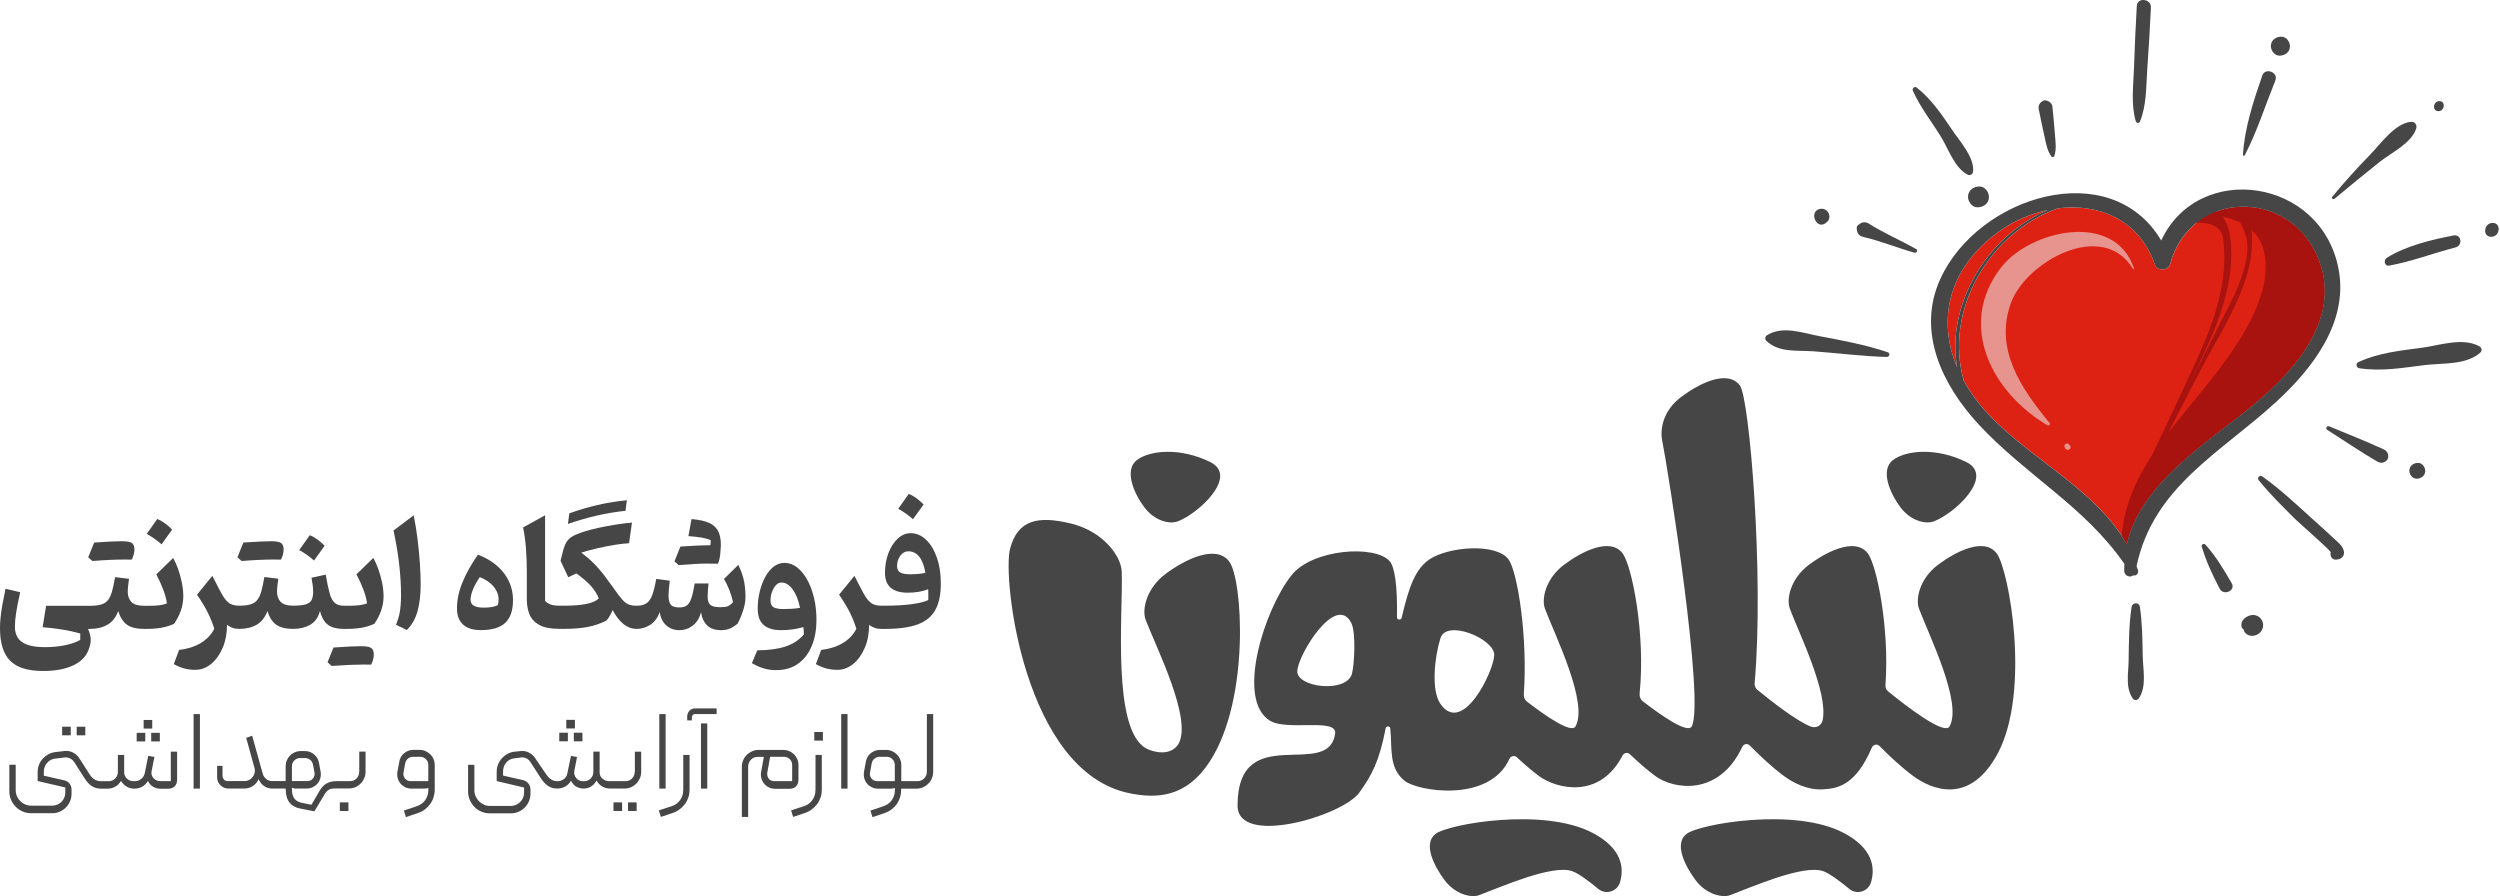
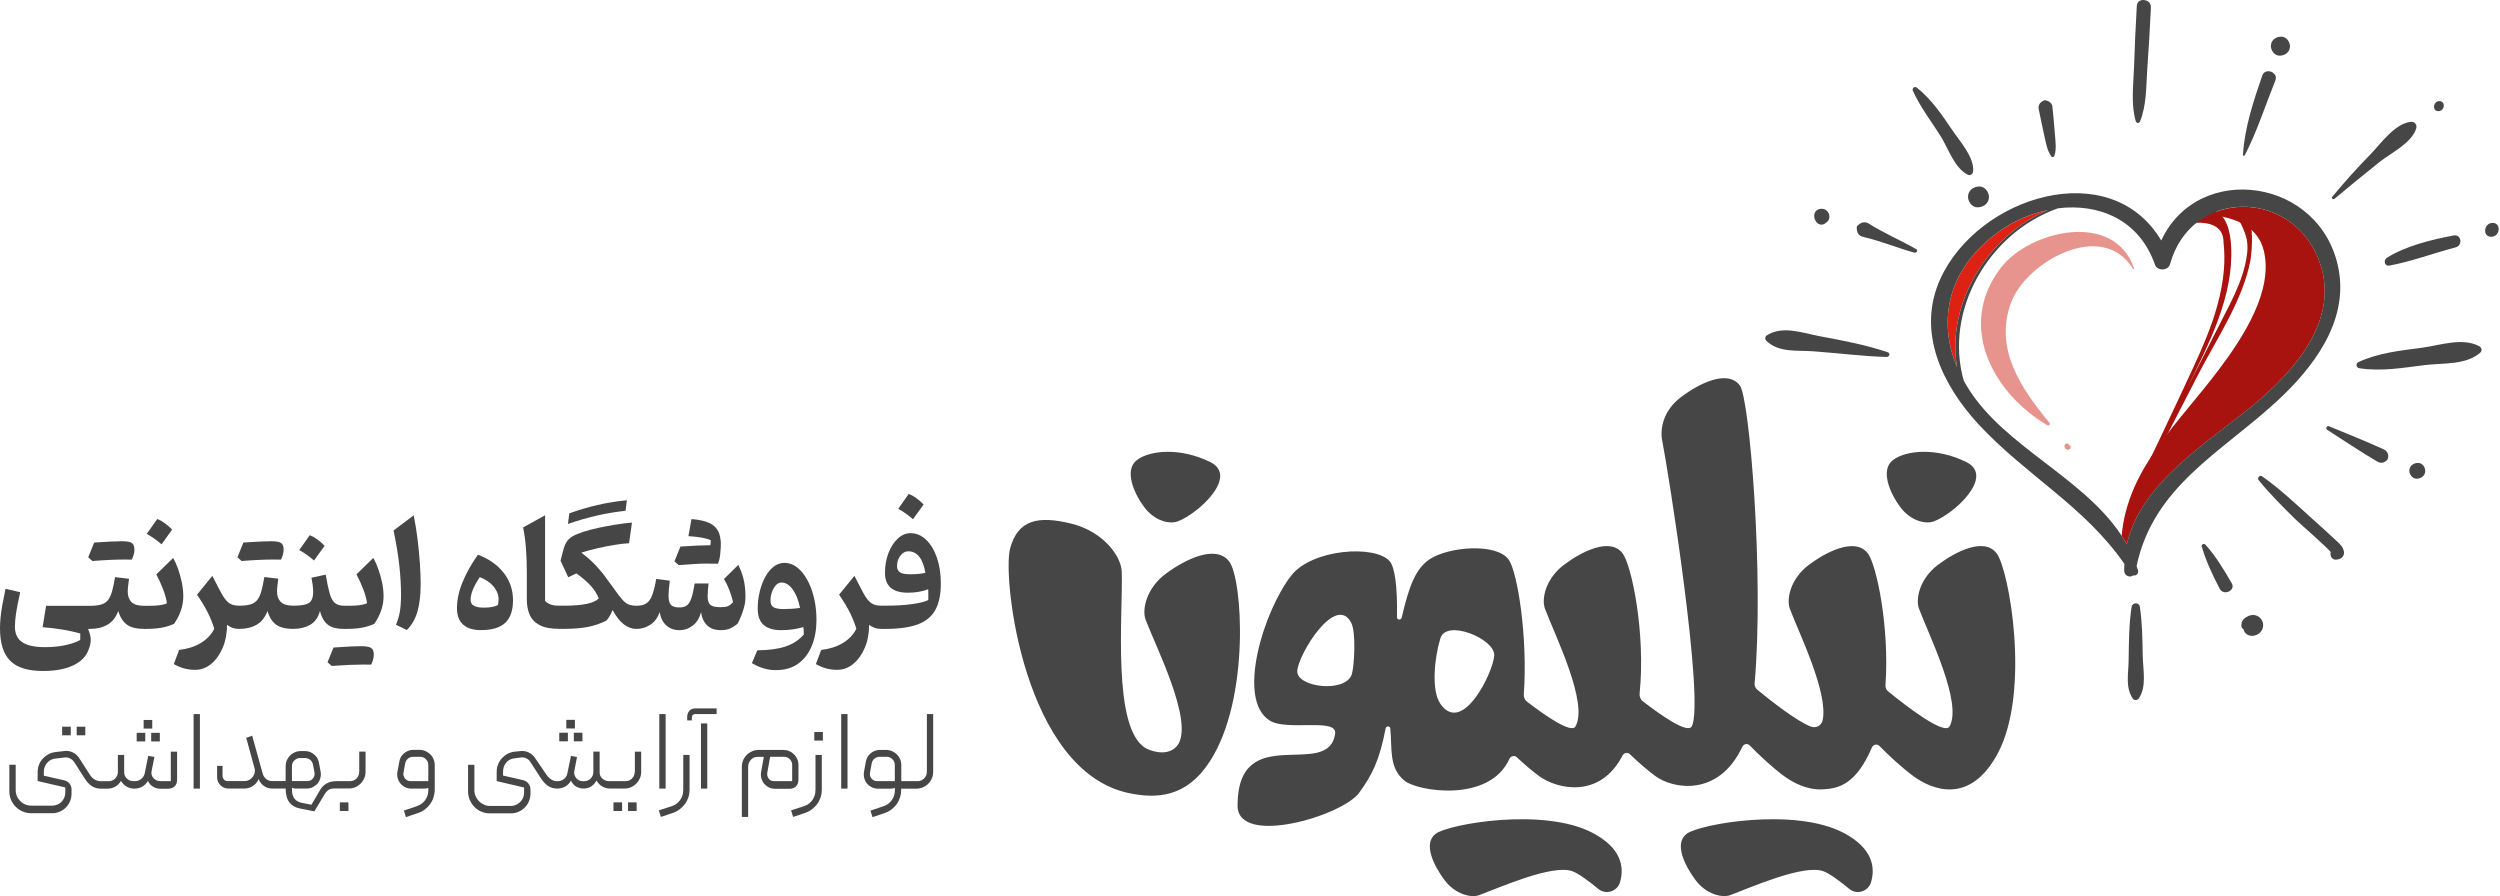
<svg xmlns="http://www.w3.org/2000/svg" width="332" height="119" viewBox="0 0 332 119" fill="none">
  <path d="M259.908 48.782C258.427 40.456 263.934 31.253 271.962 27.895C269.691 28.37 267.461 29.329 265.52 30.706C258.902 35.424 257.146 42.252 259.908 48.782Z" fill="#DD2214" />
-   <path d="M260.801 50.57C261.276 51.423 261.816 52.277 262.452 53.106C267.903 60.256 277.968 64.306 282.445 72.27C284.297 64.081 293.162 58.791 299.241 53.774C304.845 49.153 311.077 42.123 307.84 34.273C304.008 24.956 290.907 25.15 288.186 35.094C287.944 35.971 286.487 36.02 286.189 35.158C284.087 29.143 278.709 26.994 273.314 27.662C264.03 30.931 258.136 41.342 260.801 50.57Z" fill="#DD2214" />
  <path d="M307.842 34.273C305.249 27.968 298.413 26.035 293.421 28.515C296.585 28.846 299.75 29.916 300.603 33.178C302.012 38.564 297.801 44.893 294.757 48.959C289.314 56.23 282.535 62.156 281.754 71.166C281.995 71.529 282.229 71.891 282.446 72.278C284.298 64.089 293.163 58.799 299.242 53.782C304.846 49.153 311.071 42.123 307.842 34.273Z" fill="#A8120F" />
  <path d="M297.373 27.815C296.6 27.791 296.334 28.491 296.777 29.031C296.93 29.216 297.252 29.023 297.139 28.797C298.202 30.931 298.766 31.938 298.299 34.466C298.073 35.666 297.735 36.745 297.276 37.88C296.568 39.635 295.666 41.31 294.804 43.001C293.379 45.803 291.954 48.597 290.529 51.399C293.363 45.569 296.664 39.305 296.294 32.686C296.197 30.915 295.754 28.379 293.717 27.807C292.348 27.42 291.181 28.073 290.819 29.361C290.746 29.627 291.076 29.828 291.261 29.594C293.951 29.425 295.295 30.303 295.287 32.219C295.416 33.411 295.432 34.611 295.336 35.803C295.207 37.413 294.885 39.015 294.458 40.577C293.677 43.428 292.501 46.125 291.269 48.798C288.685 54.386 286.036 59.95 283.379 65.498C283.266 65.723 283.628 65.852 283.741 65.635C284.119 64.894 284.498 64.161 284.876 63.421C285.295 62.801 285.641 62.076 285.955 61.327C287.928 57.502 289.893 53.686 291.857 49.861C294.313 45.07 297.816 39.973 298.846 34.627C299.064 33.475 299.611 27.879 297.373 27.815Z" fill="#A8120F" />
  <path d="M265.738 35.529C259.868 43.114 264.49 52.091 271.881 56.472C272.083 56.593 272.34 56.351 272.171 56.158C268.443 51.616 264.779 46.375 267.074 40.175C269.071 34.78 279.2 29.055 283.259 35.706C283.307 35.786 283.428 35.738 283.395 35.641C280.827 27.968 269.578 30.561 265.738 35.529Z" fill="#E8948E" />
  <path d="M274.772 59.072C274.723 58.976 274.627 58.895 274.482 58.903C273.854 58.928 274.248 59.998 274.796 59.684C275.078 59.531 274.997 59.161 274.772 59.072Z" fill="#E8948E" />
  <path d="M257.678 37.034C254.481 44.04 257.928 51.149 262.799 56.399C269.063 63.139 276.85 67.253 282.124 74.895C282.115 75.184 282.083 75.466 282.091 75.772C282.107 76.497 282.864 76.755 283.291 76.408C283.661 76.513 284.064 76.183 283.919 75.692C283.863 75.515 283.79 75.353 283.734 75.184C285.98 64.596 294.87 60.176 302.318 53.331C307.125 48.911 311.835 42.816 310.587 35.867C308.389 23.62 291.939 21.317 287.011 31.938C280.28 20.592 262.694 26.035 257.678 37.034ZM286.182 35.158C286.48 36.02 287.937 35.971 288.179 35.094C290.9 25.15 304.001 24.956 307.833 34.273C311.062 42.131 304.838 49.153 299.234 53.774C293.155 58.791 284.298 64.073 282.438 72.27C277.961 64.306 267.896 60.264 262.445 53.106C261.809 52.277 261.269 51.423 260.794 50.57C258.137 41.342 264.023 30.931 273.299 27.662C278.71 26.994 284.088 29.143 286.182 35.158ZM265.52 30.706C267.461 29.321 269.691 28.37 271.962 27.895C263.934 31.261 258.427 40.456 259.908 48.782C257.146 42.252 258.902 35.424 265.52 30.706Z" fill="#464646" />
  <path d="M284.185 16.148C285.079 13.998 284.998 11.461 285.159 9.151C285.353 6.437 285.514 3.724 285.642 1.002C285.634 1.002 285.626 1.002 285.626 1.01C285.787 -0.101 283.839 -0.471 283.766 0.809C283.613 3.522 283.485 6.244 283.396 8.965C283.323 11.316 282.961 13.821 283.629 16.091C283.71 16.357 284.064 16.43 284.185 16.148Z" fill="#464646" />
  <path d="M283.074 80.603C282.711 82.971 282.719 85.443 282.679 87.826C282.647 89.573 282.236 91.296 283.243 92.786C283.428 93.052 283.871 93.003 284.032 92.754C285.111 91.168 284.587 88.961 284.555 87.109C284.515 84.943 284.499 82.705 284.169 80.571C284.072 79.935 283.162 79.991 283.074 80.603Z" fill="#464646" />
  <path d="M329.236 45.972C326.997 44.788 324.05 45.851 321.626 46.181C318.72 46.568 315.869 46.85 313.188 48.09C312.794 48.275 312.906 48.847 313.325 48.903C316.248 49.354 319.082 48.847 321.997 48.484C324.429 48.186 327.488 48.508 329.389 46.818C329.678 46.552 329.558 46.149 329.236 45.972Z" fill="#464646" />
  <path d="M240.857 46.656C244.094 46.89 247.323 47.317 250.56 47.405C250.906 47.413 251.067 46.906 250.705 46.785C247.774 45.787 244.714 45.223 241.67 44.651C239.303 44.201 236.718 43.194 234.601 44.555C234.4 44.684 234.367 45.07 234.536 45.231C236.235 46.874 238.578 46.487 240.857 46.656Z" fill="#464646" />
  <path d="M257.694 18.048C258.725 19.682 259.554 22.348 261.349 23.217C261.647 23.362 261.994 23.096 262.026 22.799C262.235 20.898 260.262 18.773 259.248 17.259C257.895 15.246 256.454 13.128 254.529 11.622C254.256 11.413 253.893 11.743 254.022 12.041C254.972 14.167 256.454 16.075 257.694 18.048Z" fill="#464646" />
  <path d="M261.357 26.003C261.285 26.696 261.848 27.533 262.597 27.533C263.346 27.533 264.047 27.09 264.127 26.293C264.2 25.601 263.636 24.763 262.887 24.763C262.138 24.763 261.438 25.206 261.357 26.003Z" fill="#464646" />
  <path d="M310.015 26.406C312.012 24.747 314.001 23.096 316.038 21.486C317.584 20.262 320.281 18.998 320.877 17.049C321.022 16.566 320.668 16.123 320.169 16.18C318.035 16.389 316.167 19.087 314.75 20.544C312.994 22.34 311.32 24.2 309.725 26.132C309.564 26.309 309.838 26.551 310.015 26.406Z" fill="#464646" />
  <path d="M323.816 14.763C324.67 14.763 324.815 13.426 323.953 13.426C323.099 13.434 322.955 14.763 323.816 14.763Z" fill="#464646" />
  <path d="M310.33 71.867C309.267 70.861 308.172 69.894 307.085 68.912C304.935 66.955 302.785 64.942 300.418 63.26C300.096 63.026 299.701 63.461 299.951 63.767C301.448 65.627 303.163 67.302 304.854 68.984C305.458 69.58 309.573 73.139 309.516 73.349C309.379 73.856 309.734 74.411 310.305 74.315C310.386 74.299 310.466 74.291 310.547 74.275C311.006 74.194 311.36 73.743 311.28 73.268C311.143 72.6 310.813 72.326 310.33 71.867Z" fill="#464646" />
  <path d="M316.561 59.676C314.162 58.573 311.722 57.623 309.291 56.609C309.017 56.496 308.783 56.915 309.041 57.076C311.263 58.493 313.429 59.958 315.7 61.295C316.07 61.512 316.481 61.52 316.827 61.246C317.085 61.045 317.141 60.949 317.157 60.627C317.173 60.192 316.948 59.853 316.561 59.676Z" fill="#464646" />
  <path d="M321.127 61.472C320.555 61.472 320.031 61.81 319.967 62.414C319.911 62.938 320.337 63.574 320.909 63.574C321.481 63.574 322.004 63.235 322.069 62.632C322.125 62.108 321.698 61.472 321.127 61.472Z" fill="#464646" />
  <path d="M292.39 72.559C292.961 74.556 293.815 76.328 294.773 78.18C295.296 79.186 296.939 78.421 296.375 77.455C295.321 75.627 294.29 73.912 292.889 72.334C292.72 72.141 292.309 72.27 292.39 72.559Z" fill="#464646" />
  <path d="M297.664 83.172C297.688 83.373 297.793 83.486 297.93 83.55C298.043 84.162 298.647 84.517 299.267 84.428C300.096 84.307 300.7 83.567 300.515 82.721C300.329 81.908 299.468 81.465 298.719 81.755C298.075 81.996 297.584 82.431 297.664 83.172Z" fill="#464646" />
  <path d="M247.492 31.479C249.787 32.01 251.961 32.92 254.232 33.556C254.505 33.628 254.763 33.25 254.481 33.089C252.404 31.905 250.189 30.971 248.168 29.691C247.774 29.441 247.331 29.465 246.961 29.739C246.888 29.788 246.824 29.844 246.751 29.892C246.606 29.997 246.55 30.198 246.574 30.359C246.59 30.456 246.598 30.553 246.614 30.649C246.679 31.124 247.057 31.382 247.492 31.479Z" fill="#464646" />
  <path d="M271.503 18.096C271.713 19.038 271.849 19.972 272.421 20.778C272.518 20.922 272.767 20.866 272.816 20.713C273.122 19.779 272.969 18.845 272.896 17.879C272.8 16.631 272.687 15.391 272.558 14.143C272.526 13.813 272.26 13.531 271.97 13.418C271.544 13.249 271.415 13.289 271.052 13.571C270.811 13.764 270.666 14.119 270.73 14.433C270.972 15.657 271.229 16.881 271.503 18.096Z" fill="#464646" />
  <path d="M298.106 20.616C299.741 17.46 300.836 13.982 302.164 10.697C302.615 9.585 300.812 8.909 300.425 10.044C299.266 13.41 298.074 16.985 297.865 20.56C297.857 20.713 298.042 20.745 298.106 20.616Z" fill="#464646" />
  <path d="M317.302 35.271C320.257 34.724 323.188 33.612 326.103 32.855C327.085 32.598 326.884 31.076 325.853 31.269C322.962 31.809 319.5 32.654 316.988 34.224C316.497 34.522 316.634 35.392 317.302 35.271Z" fill="#464646" />
  <path d="M302.712 7.395C303.396 7.395 304.032 6.993 304.105 6.26C304.169 5.632 303.662 4.867 302.969 4.867C302.285 4.867 301.649 5.27 301.576 6.002C301.512 6.63 302.027 7.395 302.712 7.395Z" fill="#464646" />
  <path d="M331.022 29.602C329.838 29.602 329.637 31.446 330.829 31.446C332.012 31.454 332.214 29.602 331.022 29.602Z" fill="#464646" />
  <path d="M242.347 29.691C242.718 29.458 242.959 29.192 242.943 28.725C242.927 28.113 242.371 27.638 241.759 27.734C240.165 27.984 241.131 30.448 242.347 29.691Z" fill="#464646" />
  <path d="M211.541 110.629C205.027 107.167 192.361 109.429 190.646 110.734C188.931 112.038 190.437 115.009 191.846 116.893C193.255 118.769 195.389 119.269 196.436 118.874C199.197 117.843 206.122 114.768 208.779 115.686C209.641 115.983 211.098 117.095 212.25 118.045C213.264 118.882 214.794 118.391 215.148 117.127C215.728 115.122 215.301 112.626 211.541 110.629Z" fill="#464646" />
  <path d="M244.875 110.629C238.361 107.167 225.696 109.429 223.981 110.734C222.266 112.038 223.771 115.009 225.18 116.893C226.589 118.769 228.723 119.269 229.77 118.874C232.532 117.843 239.456 114.768 242.114 115.686C242.975 115.983 244.432 117.095 245.584 118.045C246.598 118.882 248.128 118.391 248.483 117.127C249.062 115.122 248.636 112.626 244.875 110.629Z" fill="#464646" />
  <path d="M256.801 69.242C259.563 68.211 264.941 63.243 261.125 61.359C257.139 59.395 253.113 59.789 251.39 61.093C249.667 62.398 250.955 65.474 252.364 67.35C253.773 69.226 255.754 69.629 256.801 69.242Z" fill="#464646" />
  <path d="M156.393 69.242C159.154 68.211 164.533 63.243 160.716 61.359C156.731 59.395 152.705 59.789 150.982 61.093C149.259 62.398 150.547 65.474 151.956 67.35C153.357 69.226 155.338 69.629 156.393 69.242Z" fill="#464646" />
  <path d="M152.262 99.413C147.608 96.997 149.146 81.425 148.969 75.941C148.905 73.856 146.505 70.562 142.214 69.524C137.93 68.485 135.176 68.96 134.138 72.865C133.099 76.771 135.965 102.48 149.984 105.339C153.543 106.063 157.536 105.975 160.685 101.087C166.055 92.762 165.009 76.867 163.237 74.564C161.466 72.261 157.408 74.282 154.847 76.167C152.287 78.051 151.61 80.901 152.142 82.31C153.551 86.006 158.414 95.572 156.482 98.825C155.427 100.451 153.213 99.904 152.262 99.413Z" fill="#464646" />
  <path d="M265.159 73.493C263.508 71.311 259.732 73.228 257.356 75.015C254.973 76.803 254.345 79.5 254.844 80.837C256.156 84.339 260.674 93.406 258.886 96.49C258.161 97.617 253.29 93.889 250.738 91.812C250.488 91.61 250.367 91.304 250.391 90.982C250.939 83.309 249.208 75.023 248.056 73.501C247.436 72.68 246.518 72.439 245.488 72.551C243.757 72.721 241.703 73.896 240.206 75.023C237.822 76.811 237.194 79.508 237.693 80.845C238.901 84.066 242.823 91.997 242.05 95.644C241.888 96.393 241.148 96.755 240.431 96.474C238.531 95.709 235.221 93.116 233.386 91.61C233.112 91.385 232.983 91.071 233.015 90.716C234.279 76.441 232.339 52.897 231.059 51.198C229.408 49.016 225.632 50.932 223.256 52.719C220.873 54.507 220.422 56.955 220.744 58.541C221.493 62.205 226.445 93.406 224.649 96.49C224.061 97.4 220.768 95.137 218.176 93.14C217.853 92.891 217.7 92.504 217.741 92.102C218.554 84.13 216.694 75.096 215.486 73.493C213.836 71.311 210.059 73.228 207.684 75.015C205.301 76.803 204.672 79.5 205.172 80.837C206.484 84.339 211.001 93.406 209.214 96.49C208.634 97.392 205.381 95.169 202.796 93.189C202.49 92.955 202.337 92.585 202.362 92.198C202.909 84.589 201.508 75.877 200.34 74.299C198.69 72.076 192.425 72.6 189.913 74.234C188.029 75.458 187.135 77.745 186.145 82.028C186.056 82.399 185.509 82.343 185.517 81.964C185.597 77.761 185.211 75.305 184.559 74.54C182.626 72.302 174.252 72.906 171.499 76.408C167.851 81.046 164.107 92.931 168.648 95.709C170.959 97.118 177.602 95.29 177.304 97.424C176.426 103.696 164.348 95.572 164.348 106.99C164.348 112.465 178.238 108.374 180.501 105.274C182.175 102.972 183.19 101.047 184.011 96.731C184.076 96.377 184.599 96.385 184.631 96.747C184.897 99.388 184.39 101.973 186.54 103.696C188.279 105.089 197.788 106.651 200.445 100.79C200.622 100.395 201.113 100.266 201.436 100.564C202.386 101.45 203.392 102.327 204.375 103.052C206.766 104.815 212.475 106.128 215.462 100.347C215.655 99.968 216.138 99.864 216.444 100.153C217.515 101.176 218.683 102.215 219.818 103.052C222.218 104.824 228.248 105.83 231.373 99.187C231.558 98.793 232.049 98.68 232.355 98.986C233.692 100.347 235.334 101.893 236.904 103.052C238.152 103.97 240.045 104.952 242.082 104.824C244.03 104.719 246.422 104.316 248.58 99.284C248.757 98.873 249.28 98.744 249.594 99.066C250.923 100.411 252.533 101.917 254.071 103.052C256.567 104.888 261.632 106.965 265.336 99.992C269.676 91.723 266.809 75.675 265.159 73.493ZM191.29 93.478C190.042 91.691 190.493 87.327 191.29 84.75C192.087 82.173 198.537 84.847 198.432 87.029C198.336 89.211 194.237 97.706 191.29 93.478ZM179.422 82.665C180.138 84.001 179.824 88.518 179.534 89.493C178.761 92.093 172.175 91.296 172.28 89.114C172.376 86.932 177.352 78.816 179.422 82.665Z" fill="#464646" />
  <path d="M5.709 89.106C7.376 89.106 8.736 88.849 9.799 88.325C10.862 87.802 11.539 87.061 11.828 86.095C11.989 85.692 12.062 85.29 12.046 84.879C12.03 84.468 11.909 84.017 11.691 83.518H11.957C12.851 83.518 13.624 83.333 14.268 82.963C14.912 82.592 15.387 81.988 15.701 81.151C15.959 81.988 16.346 82.584 16.869 82.963C17.392 83.333 18.141 83.518 19.123 83.518H19.131H19.421C20.17 83.518 20.838 83.47 21.426 83.365C22.022 83.26 22.578 83.091 23.117 82.842C23.52 82.254 23.826 81.658 24.027 81.062C24.228 80.466 24.341 79.847 24.341 79.218C24.341 78.631 24.277 78.019 24.156 77.399C24.027 76.771 23.866 76.175 23.665 75.595C23.463 75.023 23.238 74.524 22.996 74.097L20.758 76.279C21.112 76.948 21.418 77.616 21.668 78.276C21.917 78.937 22.087 79.549 22.167 80.12C21.901 80.241 21.571 80.322 21.169 80.378C20.766 80.426 20.331 80.45 19.864 80.45H19.14H19.115C18.334 80.45 17.787 80.281 17.457 79.951C17.135 79.613 16.965 79.17 16.965 78.598C16.965 78.357 16.982 78.091 17.014 77.801C17.046 77.511 17.086 77.197 17.135 76.867L15.283 76.642C15.154 77.407 15.017 78.035 14.88 78.534C14.743 79.025 14.558 79.42 14.341 79.694C14.115 79.975 13.817 80.169 13.439 80.281C13.06 80.394 12.561 80.45 11.949 80.45H6.12L5.661 83.293C6.595 83.365 7.472 83.47 8.294 83.607C9.115 83.744 9.904 83.913 10.661 84.13L10.653 84.984C10.129 85.281 9.461 85.515 8.648 85.684C7.843 85.853 6.949 85.942 5.991 85.942C4.606 85.942 3.591 85.724 2.947 85.281C2.303 84.839 1.981 84.154 1.981 83.228C1.981 82.721 2.029 82.117 2.134 81.425C2.239 80.732 2.424 79.806 2.681 78.647L0.733 78.188C0.556 79.017 0.419 79.734 0.306 80.354C0.201 80.974 0.121 81.529 0.073 82.02C0.024 82.512 6.10352e-05 82.987 6.10352e-05 83.446C6.10352e-05 85.41 0.451 86.852 1.361 87.761C2.271 88.671 3.736 89.106 5.709 89.106Z" fill="#464646" />
  <path d="M16.458 74.307L17.505 74.315C17.738 73.824 17.851 73.381 17.851 72.978C17.851 72.576 17.746 72.286 17.529 72.125C17.312 71.956 16.853 71.875 16.144 71.875C15.435 71.875 14.22 71.931 12.505 72.052C12.239 72.688 11.981 73.341 11.716 74.009L12.271 74.5C14.018 74.363 15.419 74.307 16.458 74.307Z" fill="#464646" />
  <path d="M21.451 72.286C21.918 71.642 22.393 70.989 22.86 70.329C22.554 70.015 22.232 69.733 21.902 69.492C21.572 69.25 21.233 69.057 20.879 68.928C20.654 69.25 20.428 69.58 20.195 69.902C19.961 70.233 19.728 70.563 19.486 70.901C19.857 71.102 20.203 71.32 20.525 71.553C20.847 71.787 21.161 72.028 21.451 72.286Z" fill="#464646" />
  <path d="M36.274 74.307L37.321 74.315C37.554 73.824 37.667 73.381 37.667 72.978C37.667 72.576 37.562 72.286 37.345 72.125C37.127 71.956 36.669 71.875 35.96 71.875C35.251 71.875 34.035 71.931 32.321 72.052C32.055 72.688 31.797 73.341 31.531 74.009L32.087 74.5C33.834 74.363 35.235 74.307 36.274 74.307Z" fill="#464646" />
  <path d="M41.701 74.436C42.168 73.791 42.643 73.139 43.111 72.479C42.804 72.165 42.482 71.883 42.152 71.642C41.822 71.4 41.484 71.207 41.13 71.078C40.904 71.408 40.679 71.73 40.445 72.052C40.212 72.374 39.978 72.713 39.737 73.051C40.107 73.252 40.453 73.469 40.775 73.703C41.097 73.936 41.411 74.178 41.701 74.436Z" fill="#464646" />
  <path d="M47.925 85.813C47.217 85.813 46.001 85.869 44.286 85.99C44.02 86.626 43.763 87.278 43.497 87.947L44.053 88.438C45.808 88.309 47.209 88.253 48.248 88.253L49.294 88.261C49.528 87.77 49.641 87.327 49.641 86.924C49.641 86.522 49.536 86.232 49.319 86.071C49.101 85.894 48.634 85.813 47.925 85.813Z" fill="#464646" />
  <path d="M50.244 75.587C50.043 75.015 49.818 74.516 49.576 74.089L47.337 76.271C47.692 76.94 47.998 77.608 48.247 78.268C48.497 78.929 48.666 79.54 48.747 80.112C48.481 80.233 48.151 80.314 47.748 80.37C47.346 80.418 46.911 80.442 46.444 80.442H45.719H45.711C45.18 80.442 44.769 80.322 44.471 80.072C44.181 79.83 43.948 79.404 43.779 78.8C43.609 78.196 43.432 77.367 43.255 76.312L41.363 76.722C41.411 76.956 41.46 77.262 41.516 77.64C41.564 78.019 41.588 78.325 41.588 78.566C41.588 79.033 41.516 79.412 41.379 79.677C41.242 79.951 40.984 80.144 40.606 80.257C40.228 80.37 39.672 80.434 38.947 80.434H38.939C38.158 80.434 37.611 80.265 37.281 79.935C36.959 79.597 36.789 79.154 36.789 78.582C36.789 78.341 36.806 78.075 36.838 77.785C36.87 77.495 36.91 77.181 36.959 76.851L35.107 76.626C34.978 77.391 34.841 78.019 34.704 78.518C34.567 79.009 34.382 79.404 34.164 79.677C33.939 79.959 33.641 80.153 33.263 80.265C32.884 80.378 32.385 80.434 31.773 80.434H31.765C31.33 80.434 30.968 80.37 30.678 80.233C30.388 80.096 30.114 79.855 29.857 79.508C29.599 79.162 29.317 78.663 28.995 78.019L28.198 76.473L26.161 78.977C26.741 79.814 27.208 80.587 27.57 81.304C27.932 82.02 28.23 82.753 28.456 83.502C28.061 84.275 27.465 84.911 26.66 85.394C25.855 85.877 24.897 86.183 23.786 86.312L23.077 88.196C23.616 88.486 24.108 88.688 24.55 88.792C24.993 88.905 25.452 88.953 25.927 88.953C26.708 88.953 27.409 88.688 28.045 88.164C28.681 87.641 29.188 86.924 29.575 86.022C29.961 85.121 30.147 84.106 30.147 82.979C30.388 83.156 30.63 83.293 30.887 83.381C31.145 83.478 31.435 83.518 31.765 83.518H31.773C32.667 83.518 33.44 83.333 34.084 82.963C34.728 82.592 35.203 81.988 35.517 81.151C35.775 81.988 36.161 82.584 36.685 82.963C37.208 83.333 37.957 83.518 38.939 83.518H38.947C39.809 83.518 40.55 83.333 41.194 82.971C41.83 82.6 42.265 81.996 42.49 81.143C42.667 81.795 42.901 82.294 43.191 82.632C43.481 82.971 43.835 83.204 44.262 83.333C44.68 83.462 45.163 83.518 45.719 83.518H45.727H46.017C46.766 83.518 47.434 83.47 48.022 83.365C48.618 83.26 49.173 83.091 49.713 82.842C50.115 82.254 50.421 81.658 50.623 81.062C50.824 80.466 50.937 79.847 50.937 79.218C50.937 78.631 50.872 78.019 50.752 77.399C50.615 76.763 50.446 76.159 50.244 75.587Z" fill="#464646" />
  <path d="M52.587 82.971L54.029 83.663C54.681 83.027 55.148 82.214 55.438 81.207C55.719 80.201 55.864 79.009 55.864 77.624C55.864 76.795 55.832 75.853 55.76 74.806C55.687 73.751 55.583 72.672 55.446 71.569C55.309 70.466 55.14 69.419 54.938 68.437L52.265 70.45C52.636 72.237 52.893 73.808 53.038 75.176C53.183 76.537 53.256 77.817 53.256 79.001C53.256 79.911 53.199 80.668 53.094 81.272C52.982 81.859 52.813 82.431 52.587 82.971Z" fill="#464646" />
  <path d="M67.097 82.713C67.781 82.069 68.127 81.07 68.127 79.71C68.127 78.341 67.717 77.133 66.895 76.078C66.074 75.023 64.931 74.218 63.465 73.663C62.572 74.951 61.879 76.183 61.404 77.367C60.921 78.55 60.687 79.685 60.687 80.781C60.687 81.731 60.953 82.447 61.493 82.938C62.032 83.43 62.813 83.679 63.86 83.679C65.325 83.679 66.404 83.357 67.097 82.713ZM62.491 79.661C62.491 78.856 62.902 77.85 63.715 76.642C64.496 76.948 65.108 77.367 65.551 77.89C65.986 78.413 66.211 78.993 66.211 79.613C66.211 79.887 66.179 80.136 66.106 80.362C65.696 80.579 65.084 80.692 64.263 80.692C63.079 80.7 62.491 80.354 62.491 79.661Z" fill="#464646" />
  <path d="M83.072 67.833L83.249 66.432C81.888 66.569 80.591 66.778 79.368 67.06C78.136 67.342 76.888 67.712 75.607 68.171L75.422 69.58C76.719 69.129 77.999 68.759 79.271 68.469C80.527 68.179 81.799 67.97 83.072 67.833Z" fill="#464646" />
  <path d="M98.999 79.259C98.999 78.325 98.902 77.511 98.725 76.827C98.548 76.143 98.314 75.539 98.04 75.023L96.14 76.891C96.414 77.334 96.655 77.825 96.857 78.357C97.058 78.888 97.227 79.42 97.348 79.959C97.114 80.225 96.889 80.402 96.671 80.499C96.454 80.595 96.124 80.636 95.681 80.636C95.013 80.636 94.57 80.531 94.328 80.322C94.087 80.112 93.974 79.734 93.974 79.186C93.974 78.961 93.99 78.679 94.014 78.333C94.038 77.987 94.071 77.705 94.095 77.487H92.251C92.114 78.325 91.969 78.969 91.816 79.428C91.663 79.887 91.462 80.209 91.22 80.394C90.979 80.579 90.641 80.668 90.222 80.668C89.658 80.668 89.272 80.547 89.079 80.297C88.877 80.056 88.781 79.645 88.781 79.073C88.781 78.856 88.797 78.566 88.829 78.204C88.861 77.842 88.901 77.479 88.95 77.117L87.146 76.875C86.993 77.761 86.816 78.462 86.631 78.985C86.446 79.508 86.188 79.879 85.866 80.104C85.544 80.33 85.109 80.442 84.561 80.442H84.553C84.143 80.442 83.788 80.386 83.507 80.281C83.225 80.177 82.927 79.951 82.629 79.613C82.331 79.275 81.936 78.76 81.453 78.059L80.592 76.891C80.173 76.287 79.698 75.708 79.167 75.136C78.635 74.564 77.983 73.985 77.194 73.389C77.87 73.18 78.587 72.978 79.344 72.809C80.101 72.632 80.85 72.487 81.574 72.366C82.307 72.246 82.959 72.173 83.539 72.141L83.925 69.403C83.273 69.451 82.556 69.54 81.759 69.669C80.97 69.798 80.197 69.943 79.44 70.104C78.683 70.273 78.031 70.442 77.468 70.627C76.864 70.82 76.381 71.022 76.026 71.231C75.672 71.44 75.406 71.698 75.221 72.004C75.036 72.31 74.883 72.721 74.754 73.228L74.44 74.468L75.463 76.658L76.55 76.151C77.371 76.738 78.015 77.302 78.49 77.834C78.965 78.365 79.303 78.912 79.521 79.468C79.191 79.798 78.651 80.048 77.886 80.201C77.121 80.354 76.179 80.434 75.06 80.434H74.279H74.271C73.78 80.434 73.385 80.378 73.096 80.265C72.806 80.153 72.572 79.999 72.387 79.798V68.429L69.464 70.047C69.641 70.869 69.77 71.778 69.843 72.785C69.923 73.791 69.963 74.846 69.963 75.949V79.669C69.963 80.362 70.084 81.006 70.318 81.586C70.551 82.165 70.986 82.632 71.606 82.987C72.226 83.341 73.12 83.51 74.271 83.51H74.279H75.052C76.212 83.51 77.226 83.421 78.088 83.252C78.949 83.083 79.763 82.802 80.527 82.415C80.713 82.214 80.866 81.996 81.002 81.755C81.139 81.513 81.252 81.272 81.357 81.014C82.243 82.681 83.305 83.518 84.545 83.518H84.553C85.189 83.518 85.793 83.333 86.357 82.971C86.921 82.608 87.339 82.045 87.605 81.288C87.726 82.053 88.016 82.641 88.491 83.059C88.958 83.478 89.537 83.687 90.222 83.687C90.89 83.687 91.486 83.478 92.01 83.067C92.541 82.657 92.903 82.061 93.097 81.288C93.201 82.061 93.483 82.648 93.926 83.067C94.369 83.486 94.989 83.687 95.762 83.687C96.204 83.687 96.599 83.615 96.929 83.47C97.259 83.325 97.606 83.108 97.96 82.818C98.314 82.125 98.564 81.489 98.733 80.909C98.918 80.33 98.999 79.782 98.999 79.259Z" fill="#464646" />
  <path d="M93.749 74.846C94.619 74.846 95.15 74.854 95.351 74.862C95.537 74.412 95.649 73.856 95.673 73.196H95.681C95.786 72.205 95.722 71.408 95.496 70.812C95.263 70.216 94.844 69.766 94.248 69.476C93.644 69.186 92.839 69.009 91.833 68.936C91.728 69.451 91.591 70.208 91.422 71.199C92.855 71.295 93.846 71.472 94.393 71.746C94.385 71.98 94.369 72.197 94.337 72.406C93.403 72.406 92.074 72.463 90.359 72.584C90.053 73.332 89.787 73.985 89.57 74.548C89.9 74.838 90.085 74.999 90.126 75.04C91.672 74.919 92.879 74.846 93.749 74.846Z" fill="#464646" />
  <path d="M103.041 88.993C104.232 88.993 105.223 88.704 106.02 88.116C106.817 87.536 107.413 86.739 107.823 85.733C108.226 84.726 108.427 83.599 108.427 82.343C108.427 81.312 108.323 80.33 108.105 79.42C107.888 78.502 107.59 77.697 107.203 76.996C106.817 76.296 106.366 75.748 105.851 75.346C105.335 74.951 104.78 74.75 104.176 74.75C103.636 74.75 103.153 74.927 102.71 75.273C102.276 75.627 101.905 76.094 101.591 76.682C101.277 77.27 101.044 77.922 100.875 78.639C100.706 79.355 100.625 80.08 100.625 80.813C100.625 81.811 100.883 82.536 101.414 82.995C101.938 83.454 102.71 83.687 103.733 83.687C104.289 83.687 104.812 83.647 105.311 83.575C105.81 83.502 106.269 83.397 106.688 83.277C106.728 83.607 106.744 83.937 106.753 84.251C106.141 84.968 105.352 85.499 104.369 85.837C103.387 86.175 102.123 86.353 100.569 86.361L99.852 88.067C100.464 88.422 101.02 88.655 101.503 88.784C102.002 88.929 102.509 88.993 103.041 88.993ZM105.166 80.845C104.78 80.869 104.417 80.885 104.079 80.885C103.492 80.885 103.049 80.813 102.759 80.66C102.469 80.507 102.324 80.209 102.324 79.758C102.324 79.371 102.388 78.993 102.517 78.623C102.646 78.252 102.823 77.954 103.041 77.713C103.258 77.471 103.516 77.359 103.789 77.359C104.329 77.359 104.82 77.664 105.263 78.268C105.706 78.872 106.036 79.694 106.245 80.724C105.907 80.781 105.553 80.821 105.166 80.845Z" fill="#464646" />
  <path d="M121.246 68.952C121.713 68.308 122.188 67.656 122.655 66.996C122.349 66.682 122.027 66.4 121.697 66.158C121.367 65.917 121.028 65.723 120.674 65.595C120.449 65.917 120.223 66.247 119.99 66.569C119.756 66.899 119.523 67.229 119.281 67.567C119.652 67.769 119.998 67.986 120.32 68.219C120.642 68.453 120.956 68.695 121.246 68.952Z" fill="#464646" />
  <path d="M124.427 74.073C124.072 73.059 123.597 72.262 122.985 71.682C122.381 71.102 121.689 70.804 120.924 70.804C120.312 70.804 119.74 71.046 119.225 71.521C118.71 72.004 118.299 72.64 117.985 73.445C117.679 74.25 117.526 75.128 117.526 76.086C117.526 77.834 118.541 78.711 120.562 78.711C121.576 78.711 122.478 78.558 123.267 78.252C123.275 78.47 123.275 78.711 123.283 78.977C123.283 79.243 123.283 79.476 123.275 79.686C122.792 79.919 122.059 80.104 121.069 80.233C120.078 80.37 118.911 80.434 117.558 80.434H117.043H117.035C116.6 80.434 116.238 80.37 115.948 80.233C115.658 80.096 115.384 79.855 115.127 79.508C114.869 79.162 114.587 78.663 114.265 78.019L113.468 76.473L111.431 78.977C112.01 79.814 112.477 80.587 112.84 81.304C113.202 82.02 113.5 82.753 113.725 83.502C113.331 84.275 112.735 84.911 111.93 85.394C111.125 85.877 110.167 86.183 109.055 86.312L108.347 88.196C108.886 88.486 109.377 88.688 109.82 88.792C110.263 88.905 110.722 88.953 111.197 88.953C111.978 88.953 112.679 88.688 113.315 88.164C113.951 87.641 114.458 86.924 114.845 86.022C115.231 85.121 115.416 84.106 115.416 82.979C115.658 83.156 115.9 83.293 116.157 83.381C116.415 83.478 116.705 83.518 117.035 83.518H117.043H117.582C119.362 83.518 120.795 83.317 121.866 82.922C122.937 82.528 123.726 81.884 124.209 81.006C124.692 80.128 124.942 78.969 124.942 77.536C124.95 76.239 124.773 75.088 124.427 74.073ZM121.971 76.215C121.624 76.247 121.262 76.263 120.892 76.263C120.256 76.263 119.797 76.183 119.531 76.014C119.265 75.845 119.128 75.571 119.128 75.176C119.128 74.637 119.273 74.178 119.571 73.791C119.869 73.405 120.215 73.212 120.618 73.212C121.198 73.212 121.681 73.445 122.067 73.92C122.454 74.395 122.728 75.112 122.889 76.078C122.623 76.135 122.317 76.183 121.971 76.215Z" fill="#464646" />
  <path d="M9.396 96.506H8.253V97.649H9.396V96.506Z" fill="#464646" />
  <path d="M11.329 96.506H10.185V97.649H11.329V96.506Z" fill="#464646" />
  <path d="M20.218 95.612H19.075V96.755H20.218V95.612Z" fill="#464646" />
  <path d="M22.666 103.737H21.297C21.112 103.737 20.943 103.704 20.79 103.632C20.629 103.559 20.5 103.463 20.387 103.342C20.275 103.221 20.194 103.084 20.146 102.923C20.098 102.77 20.09 102.593 20.13 102.416L20.508 100.516L19.687 100.379L19.228 102.658C19.163 102.972 19.019 103.229 18.769 103.431C18.527 103.632 18.238 103.737 17.916 103.737H17.706C17.368 103.737 17.086 103.624 16.845 103.39C16.603 103.157 16.49 102.875 16.49 102.537V100.258H15.653V102.513C15.653 102.859 15.532 103.149 15.29 103.39C15.049 103.632 14.759 103.745 14.421 103.745H13.809H13.431C13.108 103.745 12.819 103.672 12.569 103.519C12.319 103.366 12.11 103.157 11.941 102.891C11.716 102.545 11.506 102.223 11.321 101.933C11.152 101.667 10.983 101.41 10.83 101.16C10.669 100.91 10.556 100.733 10.476 100.62C10.274 100.315 9.992 100.081 9.646 99.912C9.3 99.743 8.93 99.686 8.559 99.735L7.384 99.872C7.07 99.904 6.772 99.992 6.482 100.137C6.2 100.282 5.942 100.476 5.725 100.701C5.507 100.926 5.33 101.192 5.201 101.498C5.073 101.804 5 102.134 5 102.489V103.72L8.672 104.574V105.242C8.672 105.484 8.624 105.717 8.535 105.927C8.446 106.136 8.318 106.321 8.165 106.482C8.012 106.643 7.818 106.764 7.609 106.853C7.4 106.941 7.166 106.99 6.925 106.99H4.171C3.873 106.99 3.599 106.933 3.35 106.829C3.092 106.724 2.874 106.571 2.689 106.386C2.504 106.2 2.351 105.983 2.246 105.733C2.142 105.484 2.085 105.21 2.085 104.92V101.555H1.24V105.073C1.24 105.476 1.312 105.862 1.465 106.217C1.618 106.571 1.828 106.885 2.093 107.143C2.359 107.408 2.665 107.618 3.019 107.771C3.374 107.924 3.752 107.996 4.163 107.996H6.917C7.271 107.996 7.609 107.932 7.923 107.795C8.237 107.658 8.511 107.473 8.744 107.239C8.978 107.006 9.163 106.732 9.3 106.418C9.437 106.104 9.501 105.766 9.501 105.395V104.848C9.501 104.55 9.413 104.292 9.244 104.075C9.074 103.857 8.841 103.704 8.543 103.632L5.821 103.012V102.48C5.821 102.271 5.854 102.062 5.926 101.869C5.999 101.667 6.095 101.49 6.232 101.337C6.361 101.176 6.522 101.047 6.699 100.943C6.876 100.838 7.07 100.773 7.287 100.749L8.567 100.596C8.817 100.564 9.066 100.604 9.3 100.717C9.533 100.83 9.719 100.999 9.864 101.216L11.265 103.406C11.562 103.865 11.877 104.196 12.215 104.413C12.553 104.622 12.956 104.735 13.406 104.735H13.817H14.276C14.654 104.735 14.993 104.646 15.307 104.469C15.613 104.292 15.87 104.034 16.072 103.704C16.273 104.043 16.53 104.292 16.837 104.469C17.142 104.646 17.489 104.735 17.867 104.735C18.221 104.735 18.56 104.646 18.874 104.477C19.188 104.308 19.445 104.043 19.647 103.704C19.792 104.026 20.009 104.284 20.315 104.469C20.621 104.654 20.943 104.743 21.289 104.743H22.312C22.69 104.743 22.98 104.638 23.198 104.421C23.415 104.204 23.52 103.914 23.52 103.535V99.823H22.682V103.737H22.666Z" fill="#464646" />
  <path d="M19.293 97.319H18.15V98.463H19.293V97.319Z" fill="#464646" />
  <path d="M21.225 97.319H20.081V98.463H21.225V97.319Z" fill="#464646" />
  <path d="M26.547 94.831H25.71V104.727H26.547V94.831Z" fill="#464646" />
  <path d="M46.274 106.555H45.131V107.698H46.274V106.555Z" fill="#464646" />
  <path d="M47.7 102.521C47.7 102.859 47.579 103.141 47.346 103.382C47.104 103.624 46.822 103.737 46.484 103.737H44.89H44.664C43.682 103.737 42.957 104.139 42.49 104.936L41.363 106.869L40.131 106.627C39.672 106.539 39.334 106.353 39.109 106.072C38.883 105.79 38.77 105.363 38.77 104.783V104.614C38.851 104.646 38.931 104.671 39.02 104.687C39.109 104.711 39.197 104.719 39.286 104.719H40.743C41.041 104.719 41.307 104.655 41.556 104.526C41.806 104.397 42.015 104.236 42.184 104.034C42.353 103.833 42.482 103.592 42.547 103.318C42.619 103.044 42.627 102.762 42.579 102.48L42.353 101.265C42.313 101.039 42.233 100.838 42.12 100.653C41.999 100.467 41.862 100.314 41.701 100.178C41.54 100.041 41.355 99.936 41.154 99.856C40.953 99.783 40.735 99.743 40.518 99.743H39.938C39.656 99.743 39.39 99.799 39.149 99.904C38.907 100.009 38.69 100.153 38.513 100.339C38.328 100.524 38.191 100.733 38.086 100.975C37.981 101.216 37.933 101.474 37.933 101.748V103.729H36.427H36.138C35.84 103.729 35.582 103.64 35.356 103.455C35.131 103.27 34.97 103.036 34.889 102.754L33.488 97.698L32.699 97.987L33.794 101.989C33.859 102.199 33.859 102.408 33.819 102.617C33.778 102.827 33.69 103.004 33.561 103.173C33.432 103.342 33.279 103.479 33.086 103.576C32.901 103.68 32.691 103.729 32.458 103.729H30.252C30.018 103.729 29.841 103.656 29.728 103.503C29.607 103.35 29.551 103.173 29.551 102.972V101.708H28.834V103.197C28.834 103.624 28.979 103.986 29.269 104.276C29.559 104.566 29.913 104.719 30.34 104.719H32.458C32.844 104.719 33.206 104.614 33.553 104.397C33.899 104.187 34.165 103.873 34.342 103.471C34.527 103.89 34.777 104.196 35.091 104.405C35.405 104.614 35.759 104.719 36.138 104.719H36.427H37.933C37.941 105.532 38.11 106.144 38.432 106.563C38.754 106.982 39.221 107.247 39.833 107.368L41.75 107.746C41.758 107.722 41.83 107.61 41.959 107.392C42.088 107.183 42.225 106.941 42.386 106.684C42.547 106.426 42.684 106.184 42.821 105.959C42.949 105.733 43.03 105.597 43.062 105.548C43.231 105.266 43.416 105.049 43.618 104.912C43.819 104.775 44.077 104.711 44.399 104.711H44.882H46.331C46.637 104.711 46.919 104.654 47.193 104.534C47.459 104.421 47.692 104.26 47.893 104.059C48.095 103.857 48.248 103.624 48.368 103.358C48.489 103.092 48.545 102.803 48.545 102.497V99.815H47.708V102.521H47.7ZM38.77 101.748C38.77 101.45 38.875 101.2 39.084 100.991C39.294 100.782 39.551 100.669 39.849 100.669H40.502C40.767 100.669 40.993 100.749 41.194 100.91C41.395 101.071 41.516 101.289 41.565 101.546L41.766 102.593C41.814 102.891 41.742 103.149 41.556 103.382C41.371 103.616 41.114 103.729 40.808 103.729H38.77V101.748Z" fill="#464646" />
  <path d="M57.136 100.17C56.951 99.992 56.741 99.847 56.5 99.743C56.258 99.638 56.001 99.582 55.727 99.582H54.873C54.648 99.582 54.438 99.622 54.237 99.695C54.036 99.767 53.851 99.88 53.681 100.017C53.512 100.153 53.376 100.315 53.263 100.492C53.15 100.677 53.078 100.878 53.037 101.104L52.78 102.489C52.731 102.77 52.739 103.052 52.812 103.326C52.884 103.6 53.005 103.841 53.174 104.043C53.343 104.244 53.561 104.413 53.802 104.534C54.052 104.663 54.326 104.727 54.616 104.727H56.363C56.564 104.727 56.741 104.695 56.878 104.622V104.96C56.878 105.452 56.741 105.878 56.459 106.265C56.178 106.643 55.815 106.909 55.356 107.062L53.633 107.642L53.907 108.511L55.533 107.964C55.856 107.851 56.154 107.698 56.427 107.489C56.701 107.279 56.926 107.054 57.12 106.78C57.313 106.514 57.466 106.217 57.571 105.886C57.675 105.556 57.732 105.226 57.732 104.88V101.579C57.732 101.305 57.675 101.047 57.571 100.806C57.466 100.556 57.321 100.347 57.136 100.17ZM56.894 103.737H54.535C54.382 103.737 54.245 103.704 54.116 103.648C53.987 103.584 53.883 103.503 53.794 103.398C53.706 103.294 53.641 103.173 53.601 103.036C53.561 102.899 53.553 102.754 53.585 102.601L53.81 101.369C53.859 101.112 53.987 100.91 54.181 100.741C54.382 100.58 54.608 100.5 54.873 100.5H55.783C56.089 100.5 56.347 100.604 56.556 100.814C56.765 101.023 56.878 101.281 56.878 101.587V103.737H56.894Z" fill="#464646" />
  <path d="M76.348 95.596H75.205V96.74H76.348V95.596Z" fill="#464646" />
  <path d="M77.347 97.303H76.203V98.447H77.347V97.303Z" fill="#464646" />
  <path d="M75.415 97.303H74.271V98.447H75.415V97.303Z" fill="#464646" />
  <path d="M84.287 102.521C84.287 102.859 84.166 103.141 83.933 103.382C83.691 103.624 83.409 103.737 83.071 103.737H81.477H80.865C80.704 103.737 80.551 103.704 80.398 103.648C80.253 103.584 80.116 103.503 80.004 103.406C79.883 103.302 79.794 103.189 79.73 103.052C79.665 102.915 79.633 102.77 79.633 102.617V99.815H78.796V102.513C78.796 102.859 78.675 103.149 78.442 103.39C78.2 103.632 77.91 103.745 77.564 103.745H77.411C77.226 103.745 77.056 103.704 76.903 103.632C76.743 103.559 76.614 103.455 76.509 103.318C76.404 103.181 76.324 103.036 76.284 102.875C76.235 102.714 76.235 102.537 76.275 102.36L76.63 100.532L75.825 100.379L75.35 102.674C75.301 102.988 75.148 103.245 74.899 103.447C74.649 103.648 74.351 103.745 73.997 103.745C73.699 103.745 73.433 103.664 73.2 103.511C72.958 103.35 72.749 103.141 72.572 102.883L71.066 100.677C70.865 100.363 70.583 100.113 70.228 99.936C69.874 99.759 69.504 99.695 69.117 99.743L68.264 99.831C67.958 99.872 67.668 99.968 67.394 100.113C67.121 100.258 66.879 100.451 66.662 100.685C66.444 100.918 66.275 101.184 66.154 101.49C66.025 101.796 65.961 102.126 65.961 102.48V103.729L69.6 104.582V105.266C69.6 105.508 69.552 105.742 69.464 105.951C69.375 106.16 69.246 106.353 69.085 106.506C68.924 106.667 68.731 106.788 68.522 106.885C68.312 106.982 68.079 107.03 67.837 107.03H65.067C64.785 107.03 64.52 106.973 64.27 106.861C64.02 106.748 63.803 106.595 63.618 106.41C63.433 106.225 63.28 105.999 63.167 105.75C63.054 105.492 62.998 105.226 62.998 104.944V101.563H62.16V105.097C62.16 105.492 62.233 105.87 62.386 106.225C62.539 106.579 62.74 106.893 63.006 107.159C63.272 107.424 63.569 107.642 63.924 107.787C64.278 107.94 64.657 108.012 65.051 108.012H67.837C68.199 108.012 68.546 107.948 68.86 107.803C69.174 107.666 69.448 107.481 69.681 107.247C69.915 107.014 70.1 106.74 70.237 106.418C70.373 106.096 70.446 105.758 70.446 105.403V104.856C70.446 104.55 70.357 104.284 70.18 104.059C70.003 103.833 69.769 103.68 69.488 103.608L66.806 102.996V102.464C66.806 102.255 66.839 102.046 66.903 101.852C66.968 101.659 67.064 101.482 67.185 101.321C67.306 101.16 67.451 101.023 67.628 100.926C67.797 100.822 67.99 100.757 68.191 100.725L69.238 100.588C69.48 100.564 69.713 100.612 69.931 100.725C70.148 100.838 70.317 100.991 70.438 101.2L71.855 103.39C72.169 103.857 72.499 104.196 72.837 104.405C73.175 104.614 73.562 104.719 73.989 104.719C74.375 104.719 74.73 104.63 75.044 104.461C75.366 104.292 75.623 104.026 75.825 103.672C75.994 104.026 76.227 104.292 76.525 104.461C76.823 104.63 77.145 104.719 77.499 104.719C78.24 104.719 78.812 104.365 79.222 103.656C79.424 104.01 79.681 104.276 79.996 104.453C80.309 104.63 80.656 104.719 81.034 104.719H81.493H82.934C83.24 104.719 83.522 104.663 83.796 104.542C84.062 104.429 84.295 104.268 84.496 104.067C84.698 103.865 84.851 103.632 84.972 103.366C85.092 103.1 85.149 102.811 85.149 102.505V99.823H84.311V102.521H84.287Z" fill="#464646" />
  <path d="M84.546 106.555H83.402V107.698H84.546V106.555Z" fill="#464646" />
-   <path d="M82.613 106.555H81.469V107.698H82.613V106.555Z" fill="#464646" />
+   <path d="M82.613 106.555H81.469V107.698H82.613V106.555" fill="#464646" />
  <path d="M88.394 94.831H87.556V104.727H88.394V94.831Z" fill="#464646" />
  <path d="M90.729 104.944C90.729 105.428 90.592 105.87 90.318 106.249C90.045 106.635 89.682 106.901 89.223 107.054L87.492 107.618L87.766 108.487L89.392 107.94C89.715 107.827 90.012 107.666 90.286 107.457C90.552 107.247 90.785 107.014 90.979 106.748C91.172 106.482 91.317 106.192 91.421 105.87C91.526 105.548 91.575 105.218 91.575 104.872V100.258H90.737V104.944H90.729Z" fill="#464646" />
  <path d="M93.925 96.071H93.088V104.727H93.925V96.071Z" fill="#464646" />
  <path d="M91.543 94.404C91.357 94.622 91.261 94.879 91.261 95.169V95.669H91.881V95.242C91.881 95.129 91.921 95.032 92.001 94.952C92.082 94.871 92.171 94.831 92.275 94.831H95.166V94.074H92.348C92.001 94.074 91.728 94.187 91.543 94.404Z" fill="#464646" />
  <path d="M106.036 103.527V101.579C106.036 101.305 105.98 101.047 105.875 100.806C105.77 100.564 105.625 100.347 105.44 100.17C105.255 99.984 105.046 99.847 104.804 99.743C104.563 99.638 104.305 99.59 104.031 99.59H100.746C100.44 99.59 100.158 99.646 99.885 99.767C99.619 99.88 99.377 100.041 99.176 100.242C98.975 100.443 98.814 100.677 98.693 100.951C98.572 101.224 98.516 101.514 98.516 101.82V108.487H99.353V101.82C99.353 101.474 99.474 101.168 99.707 100.91C99.949 100.645 100.239 100.516 100.585 100.516H101.438L101.076 102.513C101.028 102.795 101.036 103.076 101.108 103.35C101.181 103.624 101.302 103.865 101.471 104.067C101.64 104.268 101.857 104.437 102.099 104.558C102.348 104.687 102.622 104.751 102.912 104.751H104.828C105.207 104.751 105.497 104.646 105.714 104.429C105.931 104.196 106.036 103.898 106.036 103.527ZM105.199 103.737H102.856C102.501 103.737 102.236 103.624 102.075 103.39C101.905 103.157 101.849 102.891 101.897 102.601L102.276 100.5H104.12C104.418 100.5 104.667 100.604 104.877 100.814C105.086 101.023 105.199 101.273 105.199 101.571V103.737Z" fill="#464646" />
  <path d="M108.291 104.944C108.291 105.428 108.154 105.87 107.88 106.249C107.606 106.635 107.244 106.901 106.785 107.054L105.054 107.618L105.327 108.487L106.954 107.94C107.276 107.827 107.574 107.666 107.848 107.457C108.113 107.247 108.347 107.014 108.54 106.748C108.733 106.482 108.878 106.192 108.983 105.87C109.088 105.548 109.136 105.218 109.136 104.872V100.258H108.299V104.944H108.291Z" fill="#464646" />
  <path d="M109.28 97.207H108.137V98.35H109.28V97.207Z" fill="#464646" />
  <path d="M112.55 94.831H111.713V104.727H112.55V94.831Z" fill="#464646" />
  <path d="M123.081 102.505C123.081 102.851 122.96 103.141 122.719 103.382C122.477 103.624 122.187 103.737 121.849 103.737H120.939H119.691V101.579C119.691 101.305 119.635 101.047 119.53 100.806C119.426 100.564 119.281 100.355 119.095 100.178C118.91 100.001 118.701 99.856 118.459 99.751C118.218 99.646 117.96 99.59 117.686 99.59H116.833C116.607 99.59 116.398 99.63 116.197 99.703C115.995 99.775 115.81 99.888 115.641 100.025C115.472 100.162 115.335 100.323 115.222 100.5C115.11 100.685 115.037 100.886 114.997 101.112L114.739 102.497C114.691 102.778 114.699 103.06 114.772 103.334C114.844 103.608 114.965 103.849 115.134 104.051C115.303 104.252 115.52 104.421 115.762 104.542C116.012 104.671 116.285 104.735 116.575 104.735H118.322C118.524 104.735 118.701 104.703 118.838 104.63V104.969C118.838 105.46 118.701 105.886 118.419 106.273C118.137 106.651 117.775 106.917 117.316 107.07L115.593 107.65L115.867 108.519L117.493 107.972C117.815 107.859 118.113 107.706 118.387 107.497C118.661 107.287 118.886 107.062 119.079 106.788C119.273 106.523 119.418 106.225 119.522 105.895C119.627 105.564 119.675 105.234 119.675 104.888V104.735H120.939H121.696C122.002 104.735 122.284 104.679 122.558 104.558C122.824 104.445 123.065 104.284 123.266 104.083C123.468 103.882 123.629 103.648 123.749 103.374C123.862 103.1 123.927 102.811 123.927 102.505V94.831H123.089V102.505H123.081ZM118.846 103.737H116.487C116.334 103.737 116.197 103.704 116.068 103.648C115.939 103.584 115.834 103.503 115.746 103.398C115.657 103.294 115.593 103.173 115.553 103.036C115.512 102.899 115.504 102.754 115.537 102.601L115.762 101.369C115.81 101.112 115.939 100.91 116.132 100.741C116.334 100.58 116.559 100.5 116.825 100.5H117.735C118.041 100.5 118.298 100.604 118.508 100.814C118.717 101.023 118.83 101.281 118.83 101.587V103.737H118.846Z" fill="#464646" />
</svg>